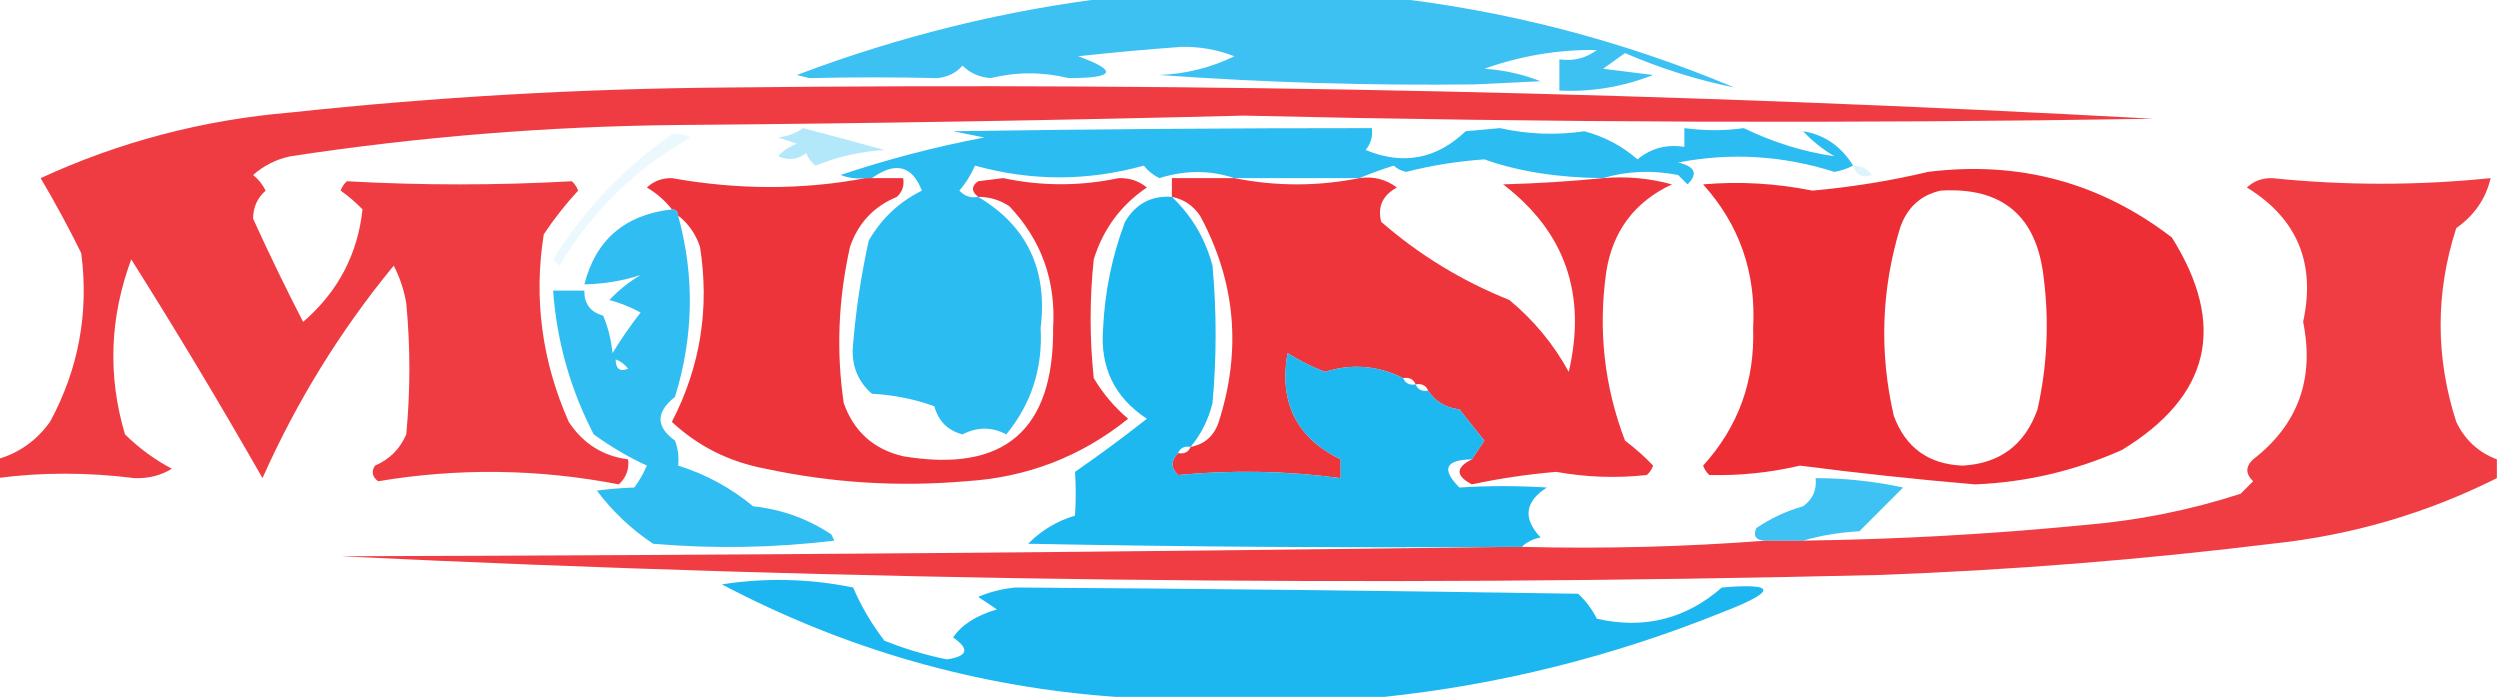
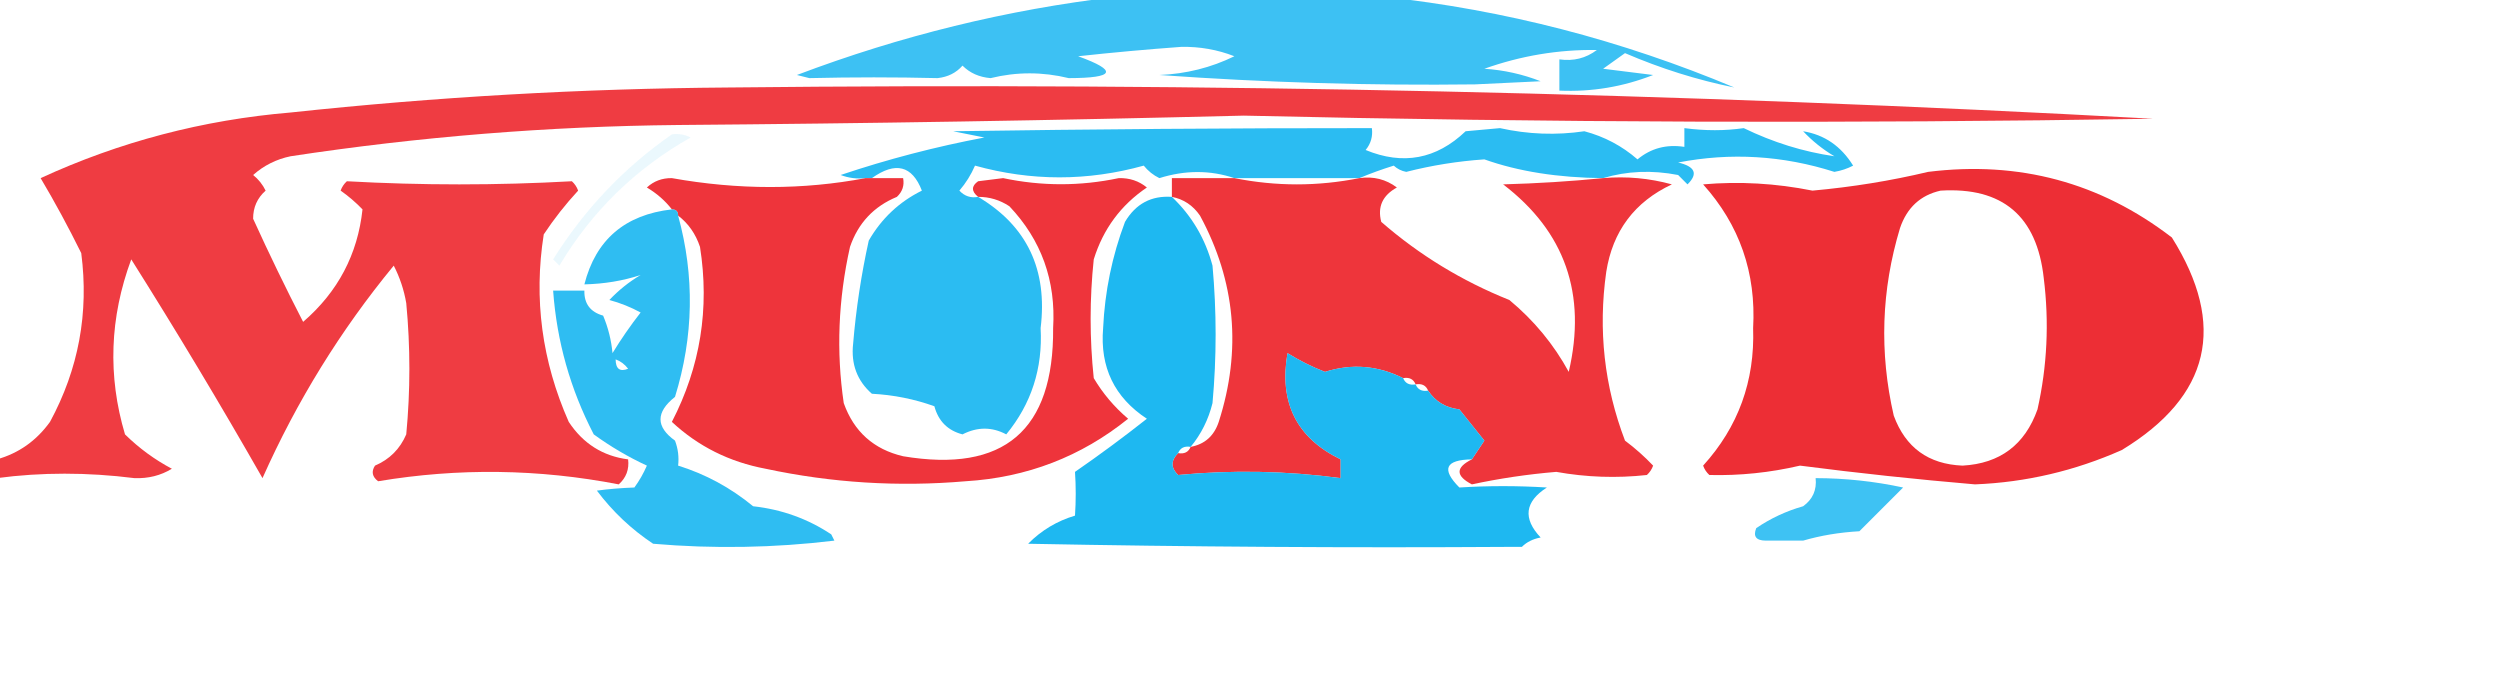
<svg xmlns="http://www.w3.org/2000/svg" width="400px" height="112px" style="shape-rendering:geometricPrecision; text-rendering:geometricPrecision; image-rendering:optimizeQuality; fill-rule:evenodd; clip-rule:evenodd">
  <g>
    <path style="opacity:0.761" fill="#00aeef" d="M 178.5,-0.5 C 192.833,-0.5 207.167,-0.5 221.5,-0.5C 240.759,1.592 259.426,6.425 277.5,14C 271.582,12.807 265.749,10.974 260,8.5C 258.829,9.34 257.662,10.173 256.5,11C 259.167,11.333 261.833,11.667 264.5,12C 259.675,13.895 254.675,14.728 249.5,14.5C 249.5,12.833 249.5,11.167 249.5,9.5C 251.75,9.819 253.75,9.319 255.5,8C 249.358,7.913 243.358,8.913 237.5,11C 240.623,11.207 243.623,11.873 246.5,13C 243,13.167 239.5,13.333 236,13.5C 219.294,13.712 202.46,13.212 185.5,12C 189.766,11.825 193.766,10.825 197.5,9C 194.793,7.943 191.96,7.443 189,7.5C 183.491,7.901 177.991,8.401 172.5,9C 178.912,11.322 178.412,12.488 171,12.5C 166.805,11.481 162.638,11.481 158.5,12.5C 156.68,12.351 155.18,11.684 154,10.5C 152.991,11.658 151.658,12.325 150,12.5C 143.268,12.337 136.434,12.337 129.5,12.5C 128.833,12.333 128.167,12.167 127.5,12C 144.102,5.718 161.102,1.551 178.5,-0.5 Z" />
  </g>
  <g>
    <path style="opacity:0.853" fill="#ec1c23" d="M -0.5,76.5 C -0.5,75.5 -0.5,74.5 -0.5,73.5C 2.989,72.523 5.823,70.523 8,67.5C 12.574,59.056 14.241,50.056 13,40.5C 10.932,36.313 8.766,32.313 6.5,28.5C 19.136,22.683 32.469,19.183 46.5,18C 69.765,15.504 93.098,14.171 116.5,14C 192.555,13.172 268.555,14.838 344.5,19C 295.994,19.787 247.494,19.62 199,18.5C 168.84,19.255 138.673,19.755 108.5,20C 87.709,20.208 67.043,21.875 46.5,25C 44.221,25.473 42.221,26.473 40.5,28C 41.357,28.689 42.023,29.522 42.5,30.5C 41.16,31.688 40.493,33.188 40.5,35C 43.029,40.557 45.695,46.057 48.5,51.5C 54.063,46.704 57.23,40.704 58,33.5C 56.926,32.382 55.76,31.382 54.5,30.5C 54.709,29.914 55.043,29.414 55.5,29C 67.5,29.667 79.5,29.667 91.5,29C 91.957,29.414 92.291,29.914 92.5,30.5C 90.476,32.69 88.643,35.023 87,37.5C 85.371,47.796 86.704,57.796 91,67.5C 93.297,70.98 96.464,72.98 100.5,73.5C 100.688,75.103 100.188,76.437 99,77.5C 86.169,75.017 73.336,74.851 60.5,77C 59.549,76.282 59.383,75.449 60,74.5C 62.333,73.5 64,71.833 65,69.5C 65.667,62.5 65.667,55.5 65,48.5C 64.64,46.392 63.973,44.392 63,42.5C 54.496,52.828 47.496,64.162 42,76.5C 35.252,64.668 28.252,53.001 21,41.5C 17.548,50.811 17.215,60.145 20,69.5C 22.234,71.7 24.734,73.533 27.5,75C 25.712,76.088 23.712,76.588 21.5,76.5C 13.955,75.552 6.622,75.552 -0.5,76.5 Z" />
  </g>
  <g>
-     <path style="opacity:0.299" fill="#00aeef" d="M 128.5,20.5 C 132.764,21.614 137.097,22.781 141.5,24C 137.686,24.235 134.019,25.068 130.5,26.5C 129.808,25.975 129.308,25.308 129,24.5C 127.612,25.554 126.112,25.72 124.5,25C 125.328,24.085 126.328,23.419 127.5,23C 126.5,22.667 125.5,22.333 124.5,22C 126.058,21.79 127.391,21.29 128.5,20.5 Z" />
-   </g>
+     </g>
  <g>
    <path style="opacity:0.832" fill="#00aeef" d="M 296.5,26.5 C 295.584,26.982 294.584,27.315 293.5,27.5C 285.243,24.872 276.91,24.372 268.5,26C 271.228,26.639 271.728,27.806 270,29.5C 269.5,29 269,28.5 268.5,28C 264.311,27.188 260.311,27.355 256.5,28.5C 249.271,28.434 242.937,27.434 237.5,25.5C 233.269,25.789 229.102,26.455 225,27.5C 224.228,27.355 223.561,27.022 223,26.5C 221.052,27.109 219.218,27.776 217.5,28.5C 210.833,28.5 204.167,28.5 197.5,28.5C 193.631,27.204 189.631,27.204 185.5,28.5C 184.522,28.023 183.689,27.357 183,26.5C 174.009,29.002 165.009,29.002 156,26.5C 155.365,27.966 154.531,29.3 153.5,30.5C 154.325,31.386 155.325,31.719 156.5,31.5C 164.314,36.134 167.647,43.134 166.5,52.5C 166.852,58.944 165.019,64.611 161,69.5C 158.717,68.281 156.384,68.281 154,69.5C 151.641,68.884 150.141,67.384 149.5,65C 146.289,63.847 142.956,63.18 139.5,63C 137.142,60.922 136.142,58.255 136.5,55C 136.966,49.439 137.799,43.939 139,38.5C 141.026,34.974 143.859,32.307 147.5,30.5C 145.945,26.479 143.279,25.812 139.5,28.5C 139.167,28.5 138.833,28.5 138.5,28.5C 137.127,28.657 135.793,28.49 134.5,28C 142.027,25.474 149.694,23.474 157.5,22C 155.833,21.667 154.167,21.333 152.5,21C 174.738,20.663 197.071,20.497 219.5,20.5C 219.67,21.822 219.337,22.989 218.5,24C 224.485,26.47 229.819,25.47 234.5,21C 236.333,20.833 238.167,20.667 240,20.5C 244.485,21.499 248.985,21.666 253.5,21C 256.698,21.849 259.531,23.349 262,25.5C 264.135,23.721 266.635,23.055 269.5,23.5C 269.5,22.5 269.5,21.5 269.5,20.5C 272.818,20.939 275.984,20.939 279,20.5C 283.696,22.782 288.529,24.282 293.5,25C 291.651,23.907 289.984,22.574 288.5,21C 291.906,21.552 294.572,23.385 296.5,26.5 Z" />
  </g>
  <g>
    <path style="opacity:0.079" fill="#00aeef" d="M 107.5,21.5 C 108.552,21.351 109.552,21.517 110.5,22C 101.691,26.975 94.691,33.809 89.5,42.5C 89.167,42.167 88.833,41.833 88.5,41.5C 93.505,33.497 99.839,26.83 107.5,21.5 Z" />
  </g>
  <g>
-     <path style="opacity:0.13" fill="#00aeef" d="M 296.5,26.5 C 297.756,26.461 298.756,26.961 299.5,28C 298.002,28.585 297.002,28.085 296.5,26.5 Z" />
-   </g>
+     </g>
  <g>
-     <path style="opacity:0.012" fill="#00aeef" d="M 280.5,27.5 C 281.833,28.167 281.833,28.167 280.5,27.5 Z" />
-   </g>
+     </g>
  <g>
    <path style="opacity:0.915" fill="#ec1c23" d="M 308.5,27.5 C 323.038,25.691 336.038,29.191 347.5,38C 356.318,52.054 353.652,63.388 339.5,72C 331.976,75.34 324.143,77.173 316,77.5C 306.688,76.708 297.355,75.708 288,74.5C 283.202,75.621 278.368,76.121 273.5,76C 273.043,75.586 272.709,75.086 272.5,74.5C 278.122,68.307 280.788,60.974 280.5,52.5C 280.998,43.659 278.332,35.992 272.5,29.5C 278.297,28.993 284.13,29.326 290,30.5C 296.374,29.921 302.541,28.921 308.5,27.5 Z M 310.5,30.5 C 320.409,29.906 325.909,34.572 327,44.5C 327.884,51.582 327.551,58.582 326,65.5C 323.988,71.171 319.988,74.171 314,74.5C 308.541,74.273 304.874,71.606 303,66.5C 300.677,56.392 301.01,46.392 304,36.5C 305.113,33.219 307.28,31.219 310.5,30.5 Z" />
  </g>
  <g>
    <path style="opacity:0.887" fill="#ec1c23" d="M 138.5,28.5 C 138.833,28.5 139.167,28.5 139.5,28.5C 141.167,28.5 142.833,28.5 144.5,28.5C 144.719,29.675 144.386,30.675 143.5,31.5C 139.801,33.032 137.301,35.699 136,39.5C 134.116,47.92 133.783,56.254 135,64.5C 136.627,69.062 139.794,71.895 144.5,73C 160.633,75.701 168.633,68.868 168.5,52.5C 168.96,44.909 166.627,38.409 161.5,33C 159.975,31.991 158.308,31.491 156.5,31.5C 155.402,30.603 155.402,29.77 156.5,29C 157.833,28.833 159.167,28.667 160.5,28.5C 166.669,29.803 172.836,29.803 179,28.5C 180.728,28.454 182.228,28.954 183.5,30C 179.338,32.812 176.505,36.645 175,41.5C 174.333,47.833 174.333,54.167 175,60.5C 176.458,62.96 178.291,65.127 180.5,67C 172.96,73.072 164.293,76.405 154.5,77C 143.733,77.928 133.067,77.262 122.5,75C 116.697,73.912 111.697,71.412 107.5,67.5C 112.057,58.687 113.557,49.354 112,39.5C 111.303,37.416 110.136,35.749 108.5,34.5C 108.5,33.833 108.167,33.5 107.5,33.5C 106.426,32.115 105.093,30.949 103.5,30C 104.6,28.977 105.933,28.477 107.5,28.5C 118.129,30.399 128.463,30.399 138.5,28.5 Z" />
  </g>
  <g>
    <path style="opacity:0.89" fill="#ec1c23" d="M 197.5,28.5 C 204.167,29.833 210.833,29.833 217.5,28.5C 219.75,28.181 221.75,28.681 223.5,30C 221.203,31.263 220.37,33.097 221,35.5C 227.083,40.796 233.916,44.963 241.5,48C 245.422,51.251 248.588,55.084 251,59.5C 253.906,47.064 250.406,37.064 240.5,29.5C 245.961,29.349 251.294,29.016 256.5,28.5C 260.226,28.177 263.893,28.511 267.5,29.5C 261.527,32.307 258.027,36.974 257,43.5C 255.681,52.799 256.681,61.799 260,70.5C 261.635,71.726 263.135,73.059 264.5,74.5C 264.291,75.086 263.957,75.586 263.5,76C 258.653,76.533 253.82,76.366 249,75.5C 244.44,75.882 239.94,76.549 235.5,77.5C 232.875,76.135 232.875,74.802 235.5,73.5C 237.384,73.288 238.717,72.288 239.5,70.5C 238.069,68.062 236.069,66.396 233.5,65.5C 232.341,63.75 230.674,62.75 228.5,62.5C 228.158,61.662 227.492,61.328 226.5,61.5C 226.158,60.662 225.492,60.328 224.5,60.5C 220.232,57.691 215.898,54.857 211.5,52C 208.628,49.463 206.128,46.63 204,43.5C 202,50.833 202,58.167 204,65.5C 206.242,69.919 209.742,72.586 214.5,73.5C 214.5,74.5 214.5,75.5 214.5,76.5C 205.831,75.336 197.164,75.169 188.5,76C 187.316,74.855 187.316,73.688 188.5,72.5C 189.492,72.672 190.158,72.338 190.5,71.5C 192.752,71.084 194.252,69.751 195,67.5C 198.686,56.008 197.686,45.008 192,34.5C 190.871,32.859 189.371,31.859 187.5,31.5C 187.5,30.5 187.5,29.5 187.5,28.5C 190.833,28.5 194.167,28.5 197.5,28.5 Z M 224.5,60.5 C 220.44,58.47 216.273,58.137 212,59.5C 209.912,58.692 207.912,57.692 206,56.5C 204.619,64.405 207.452,70.072 214.5,73.5C 209.742,72.586 206.242,69.919 204,65.5C 202,58.167 202,50.833 204,43.5C 206.128,46.63 208.628,49.463 211.5,52C 215.898,54.857 220.232,57.691 224.5,60.5 Z M 228.5,62.5 C 230.674,62.75 232.341,63.75 233.5,65.5C 231.326,65.25 229.659,64.25 228.5,62.5 Z M 233.5,65.5 C 236.069,66.396 238.069,68.062 239.5,70.5C 238.717,72.288 237.384,73.288 235.5,73.5C 236.141,72.518 236.807,71.518 237.5,70.5C 236.143,68.814 234.81,67.148 233.5,65.5 Z" />
  </g>
  <g>
-     <path style="opacity:0.851" fill="#ec1c23" d="M 399.5,73.5 C 399.5,74.5 399.5,75.5 399.5,76.5C 388.222,82.156 376.222,85.656 363.5,87C 342.573,89.566 321.573,91.233 300.5,92C 218.467,93.962 136.467,92.962 54.5,89C 117.001,88.833 179.335,88.333 241.5,87.5C 242.167,87.5 242.833,87.5 243.5,87.5C 256.677,87.829 269.677,87.496 282.5,86.5C 284.5,86.5 286.5,86.5 288.5,86.5C 303.532,86.305 318.532,85.472 333.5,84C 342.035,83.3 350.369,81.633 358.5,79C 359.167,78.333 359.833,77.667 360.5,77C 359.269,75.817 359.269,74.651 360.5,73.5C 367.687,67.948 370.354,60.615 368.5,51.5C 370.549,42.109 367.549,34.942 359.5,30C 360.6,28.977 361.933,28.477 363.5,28.5C 375.162,29.695 386.828,29.695 398.5,28.5C 397.736,31.787 395.903,34.454 393,36.5C 389.667,46.833 389.667,57.167 393,67.5C 394.385,70.386 396.551,72.386 399.5,73.5 Z" />
-   </g>
+     </g>
  <g>
    <path style="opacity:0.882" fill="#00aeef" d="M 187.5,31.5 C 190.676,34.511 192.843,38.178 194,42.5C 194.667,49.833 194.667,57.167 194,64.5C 193.347,67.139 192.18,69.473 190.5,71.5C 189.508,71.328 188.842,71.662 188.5,72.5C 187.005,72.415 186.005,73.082 185.5,74.5C 185.986,76.497 187.153,77.831 189,78.5C 197.506,75.998 206.006,75.998 214.5,78.5C 216.4,77.553 217.733,76.053 218.5,74C 217.207,73.51 215.873,73.343 214.5,73.5C 207.452,70.072 204.619,64.405 206,56.5C 207.912,57.692 209.912,58.692 212,59.5C 216.273,58.137 220.44,58.47 224.5,60.5C 224.842,61.338 225.508,61.672 226.5,61.5C 226.842,62.338 227.508,62.672 228.5,62.5C 229.659,64.25 231.326,65.25 233.5,65.5C 234.81,67.148 236.143,68.814 237.5,70.5C 236.807,71.518 236.141,72.518 235.5,73.5C 231.247,73.566 230.58,75.066 233.5,78C 238.144,77.709 242.811,77.709 247.5,78C 243.959,80.282 243.626,82.949 246.5,86C 245.263,86.232 244.263,86.732 243.5,87.5C 242.833,87.5 242.167,87.5 241.5,87.5C 215.831,87.667 190.165,87.5 164.5,87C 166.618,84.858 169.118,83.358 172,82.5C 172.155,80.144 172.155,77.811 172,75.5C 175.922,72.789 179.756,69.955 183.5,67C 178.309,63.588 175.976,58.754 176.5,52.5C 176.774,46.622 177.941,40.955 180,35.5C 181.715,32.603 184.215,31.269 187.5,31.5 Z M 188.5,72.5 C 187.316,73.688 187.316,74.855 188.5,76C 197.164,75.169 205.831,75.336 214.5,76.5C 214.5,75.5 214.5,74.5 214.5,73.5C 215.873,73.343 217.207,73.51 218.5,74C 217.733,76.053 216.4,77.553 214.5,78.5C 206.006,75.998 197.506,75.998 189,78.5C 187.153,77.831 185.986,76.497 185.5,74.5C 186.005,73.082 187.005,72.415 188.5,72.5 Z" />
  </g>
  <g>
    <path style="opacity:0.813" fill="#00aeef" d="M 107.5,33.5 C 108.167,33.5 108.5,33.833 108.5,34.5C 111.158,44.163 110.992,53.83 108,63.5C 104.911,65.949 104.911,68.282 108,70.5C 108.49,71.793 108.657,73.127 108.5,74.5C 112.882,75.859 116.882,78.026 120.5,81C 125.093,81.509 129.26,83.009 133,85.5C 133.167,85.833 133.333,86.167 133.5,86.5C 123.851,87.665 114.184,87.832 104.5,87C 101.021,84.688 98.02,81.854 95.5,78.5C 97.344,78.245 99.344,78.078 101.5,78C 102.293,76.915 102.96,75.748 103.5,74.5C 100.508,73.113 97.675,71.446 95,69.5C 91.257,62.288 89.09,54.621 88.5,46.5C 90.167,46.5 91.833,46.5 93.5,46.5C 93.45,48.59 94.45,49.923 96.5,50.5C 97.308,52.423 97.808,54.423 98,56.5C 99.377,54.246 100.877,52.08 102.5,50C 100.913,49.138 99.246,48.471 97.5,48C 98.984,46.426 100.651,45.093 102.5,44C 99.682,44.927 96.682,45.427 93.5,45.5C 95.32,38.356 99.987,34.356 107.5,33.5 Z M 98.5,57.5 C 99.289,57.783 99.956,58.283 100.5,59C 99.184,59.528 98.517,59.028 98.5,57.5 Z" />
  </g>
  <g>
    <path style="opacity:0.757" fill="#00aeef" d="M 288.5,86.5 C 286.5,86.5 284.5,86.5 282.5,86.5C 280.972,86.483 280.472,85.816 281,84.5C 283.304,82.931 285.804,81.765 288.5,81C 290.037,79.89 290.703,78.39 290.5,76.5C 295.215,76.506 299.882,77.006 304.5,78C 302.167,80.333 299.833,82.667 297.5,85C 294.305,85.18 291.305,85.68 288.5,86.5 Z" />
  </g>
  <g>
-     <path style="opacity:0.89" fill="#00aeef" d="M 221.5,111.5 C 207.167,111.5 192.833,111.5 178.5,111.5C 156.318,109.925 135.318,103.925 115.5,93.5C 122.509,92.41 129.509,92.576 136.5,94C 137.803,97.028 139.47,99.861 141.5,102.5C 144.73,103.808 148.064,104.808 151.5,105.5C 154.851,105.012 155.184,103.845 152.5,102C 153.821,99.996 156.154,98.496 159.5,97.5C 158.5,96.833 157.5,96.167 156.5,95.5C 158.423,94.692 160.423,94.192 162.5,94C 192.491,94.189 222.491,94.522 252.5,95C 253.743,96.154 254.743,97.488 255.5,99C 263.067,100.713 269.734,99.047 275.5,94C 284.347,93.246 284.347,94.58 275.5,98C 258.012,105.039 240.012,109.539 221.5,111.5 Z" />
-   </g>
+     </g>
</svg>